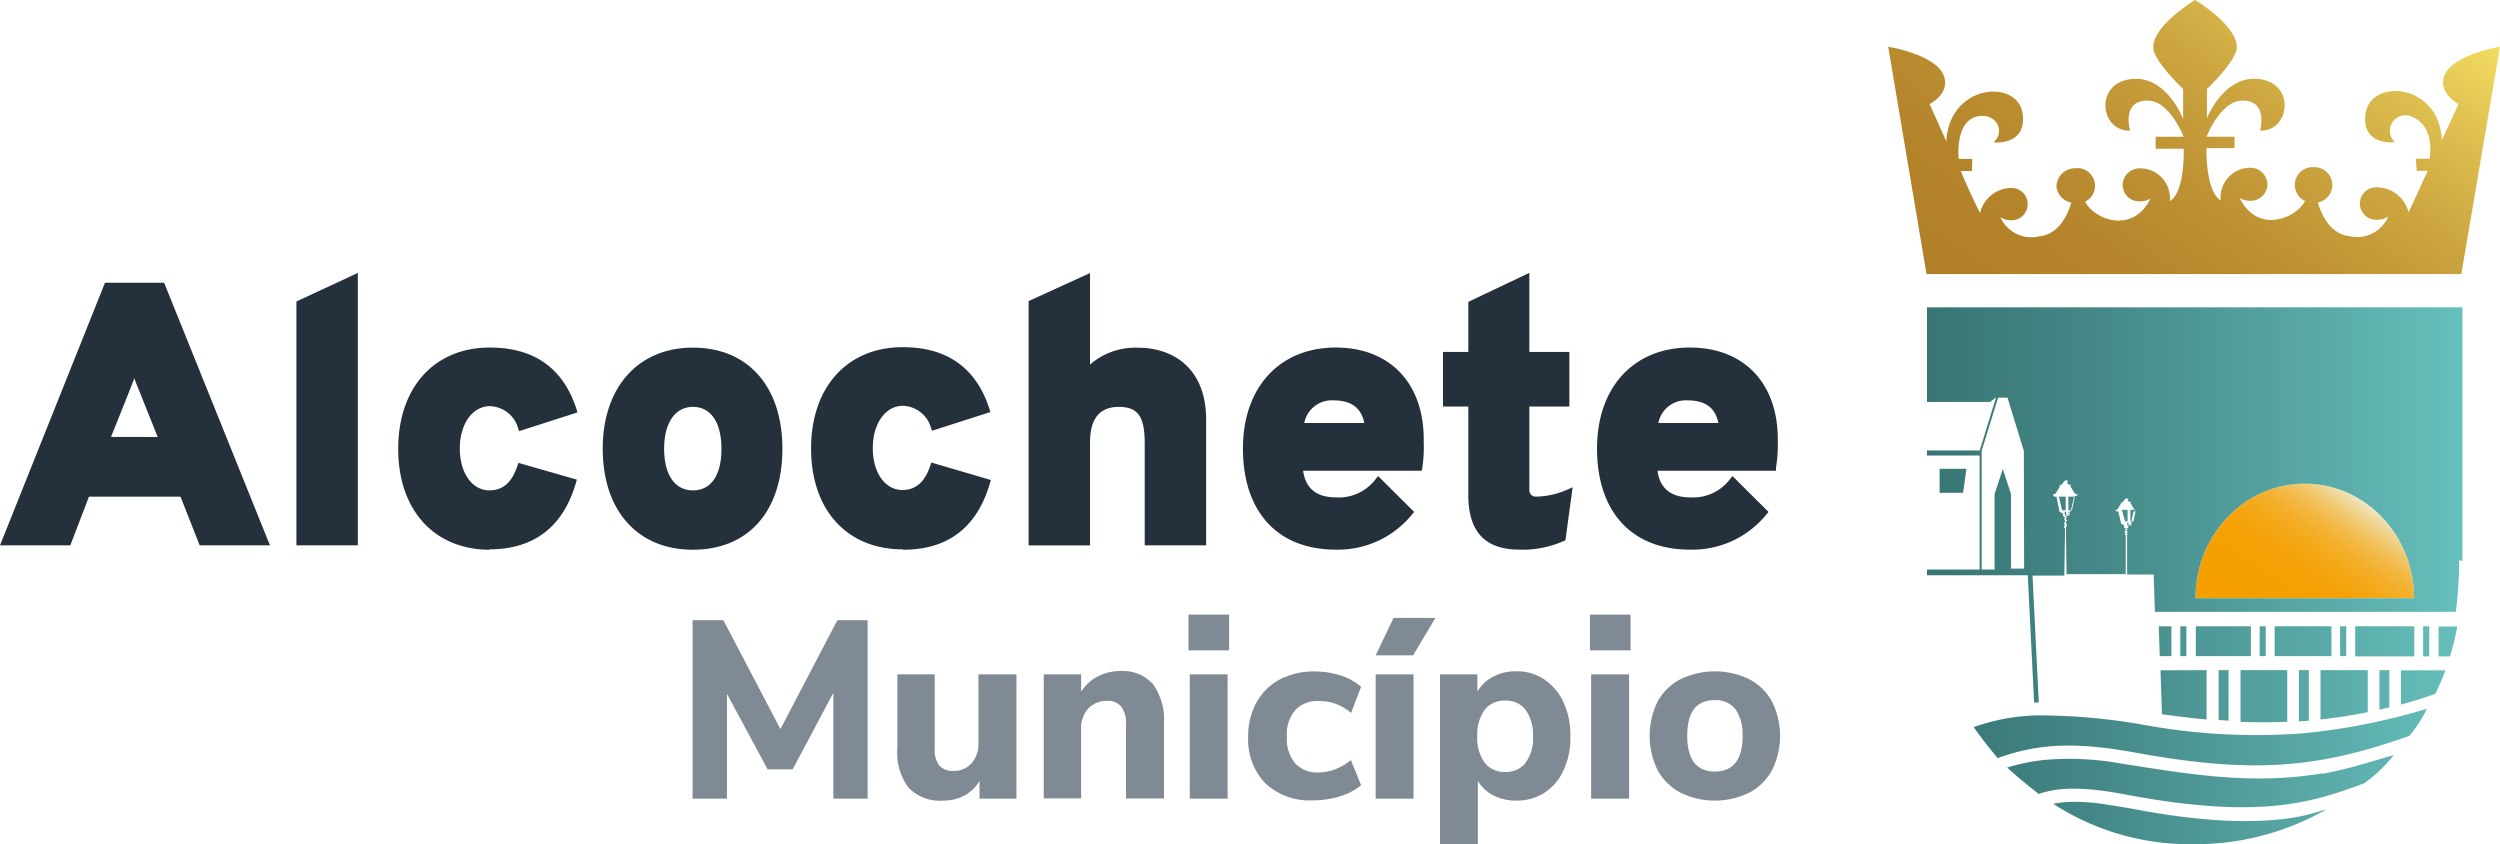
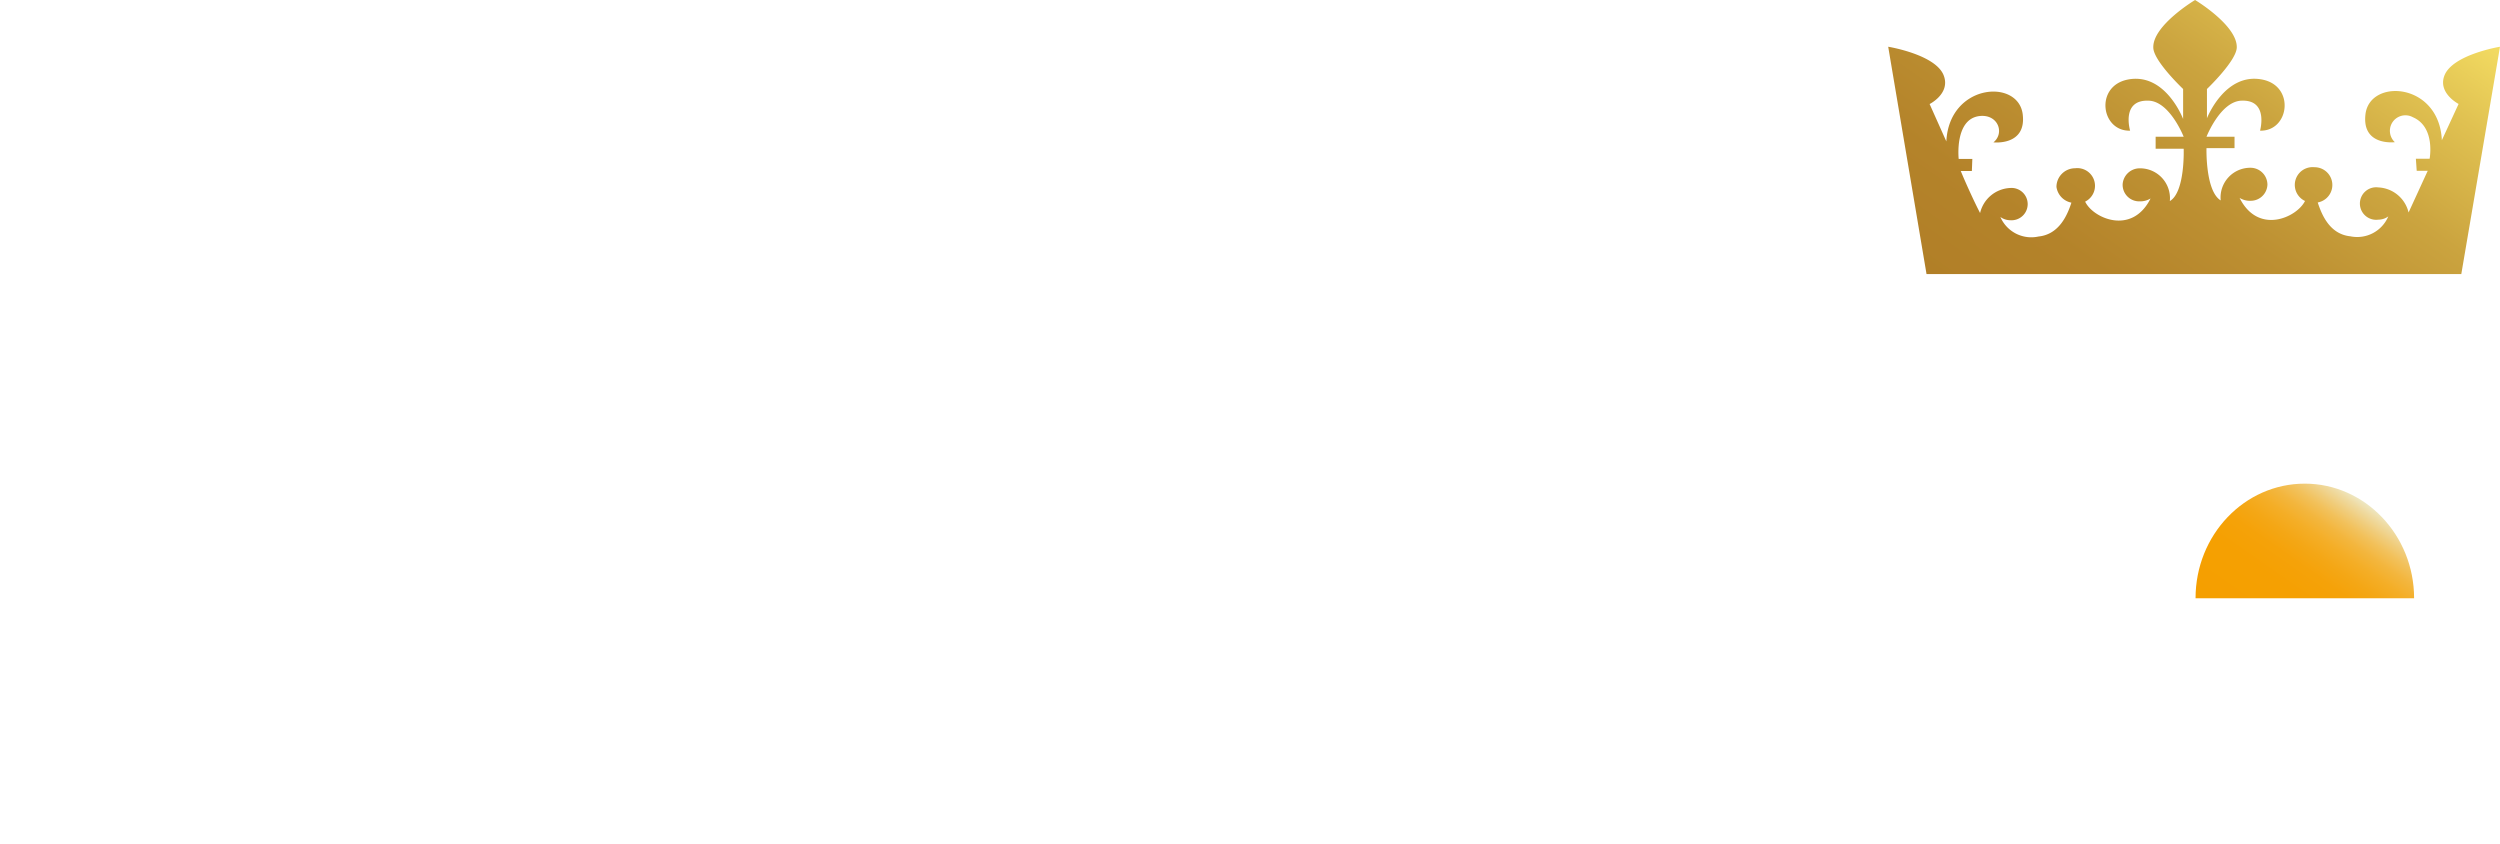
<svg xmlns="http://www.w3.org/2000/svg" width="267.45" height="90.31" viewBox="0 0 267.45 90.31">
  <defs>
    <style>.a{fill:#24303b;}.b{fill:#808a94;}.c{fill:url(#a);}.d{fill:url(#b);}.e{fill-rule:evenodd;fill:url(#c);}</style>
    <linearGradient id="a" x1="218.24" y1="37.77" x2="249.84" y2="-7.35" gradientUnits="userSpaceOnUse">
      <stop offset="0" stop-color="#b17f27" />
      <stop offset="0.2" stop-color="#b4832a" />
      <stop offset="0.41" stop-color="#bd9032" />
      <stop offset="0.63" stop-color="#cba43f" />
      <stop offset="0.84" stop-color="#e0c151" />
      <stop offset="1" stop-color="#f3dc62" />
    </linearGradient>
    <linearGradient id="b" x1="241.78" y1="68.83" x2="252.55" y2="53.45" gradientUnits="userSpaceOnUse">
      <stop offset="0.01" stop-color="#f59f00" />
      <stop offset="0.35" stop-color="#f5a002" />
      <stop offset="0.5" stop-color="#f5a209" />
      <stop offset="0.6" stop-color="#f4a716" />
      <stop offset="0.69" stop-color="#f4ae27" />
      <stop offset="0.77" stop-color="#f3b63e" />
      <stop offset="0.84" stop-color="#f2c15b" />
      <stop offset="0.9" stop-color="#f0cd7d" />
      <stop offset="0.96" stop-color="#efdba3" />
      <stop offset="1" stop-color="#eee7c2" />
    </linearGradient>
    <linearGradient id="c" x1="206.15" y1="61.59" x2="263.43" y2="61.59" gradientUnits="userSpaceOnUse">
      <stop offset="0" stop-color="#387574" />
      <stop offset="0.3" stop-color="#438786" />
      <stop offset="0.9" stop-color="#61b7b4" />
      <stop offset="1" stop-color="#66c0bd" />
    </linearGradient>
  </defs>
-   <path class="a" d="M190.19,47.32V47c0-6-3.61-9.82-9.41-9.82-6,0-9.93,4.24-9.93,10.8,0,6.78,3.71,10.82,9.93,10.82A10.21,10.21,0,0,0,189,55l.2-.23-3.86-3.84-.23.28a4.94,4.94,0,0,1-4.3,2c-2.08,0-3.25-1-3.49-2.85H190L190,50A14.61,14.61,0,0,0,190.19,47.32Zm-12.78-2.07a3,3,0,0,1,3.09-2.42c1.91,0,3,.77,3.33,2.42ZM38.28,58.34H31.71V32.25l6.57-3.05Zm14.12.47c-5.95,0-9.8-4.24-9.8-10.79s3.85-10.84,9.8-10.84c4.76,0,7.88,2.23,9.28,6.62l.1.32-6.24,2-.11-.3a3.25,3.25,0,0,0-3-2.37c-1.88,0-3.24,1.9-3.24,4.53s1.33,4.48,3.16,4.48c1.45,0,2.43-.86,3-2.63l.11-.31,6.25,1.79-.09.32c-1.37,4.74-4.5,7.14-9.29,7.14m44.25,0c-6,0-9.81-4.24-9.81-10.79s3.85-10.84,9.81-10.84c4.75,0,7.87,2.23,9.27,6.62l.1.32-6.23,2-.12-.3a3.24,3.24,0,0,0-3-2.37c-1.87,0-3.23,1.9-3.23,4.53s1.32,4.48,3.16,4.48c1.44,0,2.42-.86,3-2.63l.1-.31L106,51.35l-.09.32c-1.37,4.74-4.49,7.14-9.28,7.14m32.4-.47h-6.57V47.43c0-2.88-.72-3.9-2.77-3.9s-3.08,1.25-3.08,3.82v11h-6.57V32.21l6.57-3V39a7.37,7.37,0,0,1,5.17-1.8c3.5,0,7.25,2,7.25,7.69Zm33.53.46c-3.69,0-5.48-1.91-5.48-5.85V43.49h-2.71V37.65h2.71V32.29l6.53-3.1v8.46h4.28v5.84h-4.28v8.95a.68.68,0,0,0,.68.69,8.49,8.49,0,0,0,3.4-.76l.55-.24-.77,5.67-.17.07a10.71,10.71,0,0,1-4.74.93m-145-28.55H11.23L0,58.34H7.52l2-5.21h9.79l2.05,5.21h7.52ZM11.88,46.74l2-5,.17-.44.32-.83c.16.45.35.91.5,1.28l2,5Zm62.25-9.55c-5.86,0-9.65,4.24-9.65,10.82s3.7,10.8,9.65,10.8S83.7,54.67,83.7,48,80,37.19,74.13,37.19Zm0,15.27c-1.93,0-3.08-1.66-3.08-4.45s1.18-4.48,3.08-4.48,3.05,1.64,3.05,4.48S76.07,52.46,74.13,52.46Zm78.18-5.14V47c0-6-3.61-9.82-9.41-9.82-6,0-9.93,4.24-9.93,10.8,0,6.78,3.71,10.82,9.93,10.82A10.21,10.21,0,0,0,151.09,55l.2-.23-3.86-3.84-.23.28a4.94,4.94,0,0,1-4.3,2c-2.08,0-3.25-1-3.49-2.85H152.1l.05-.28A14.61,14.61,0,0,0,152.31,47.32Zm-12.78-2.07a3,3,0,0,1,3.09-2.42c1.91,0,3,.77,3.33,2.42Z" />
-   <path class="b" d="M89.58,66.35h3.24V85.44H89.15V74.12L84.8,82.3H82.12l-4.35-8.07V85.44H74.09V66.35h3.3L83.49,78Zm19.16,5.79v13.3h-3.95v-1.9a4.14,4.14,0,0,1-1.62,1.57,4.73,4.73,0,0,1-2.27.54,4.66,4.66,0,0,1-3.71-1.39A6.21,6.21,0,0,1,96,80.05V72.14H100v8a2.62,2.62,0,0,0,.49,1.76,1.91,1.91,0,0,0,1.52.57,2.47,2.47,0,0,0,1.92-.81,3.08,3.08,0,0,0,.74-2.14V72.14Zm14.62,1.07a6.51,6.51,0,0,1,1.16,4.21v8h-4.06V77.61a3.15,3.15,0,0,0-.49-2,1.85,1.85,0,0,0-1.54-.63,2.65,2.65,0,0,0-2,.81,3.06,3.06,0,0,0-.77,2.17v7.45h-4V72.14h4V74a4.55,4.55,0,0,1,1.81-1.65,5.42,5.42,0,0,1,2.51-.57A4.29,4.29,0,0,1,123.36,73.21Zm3.79-7.46h4.34v3.82h-4.34Zm.13,19.69V72.14h4.05v13.3Zm8.1-1.63a6.74,6.74,0,0,1-1.85-5,7.41,7.41,0,0,1,.89-3.67,6.18,6.18,0,0,1,2.49-2.45,7.87,7.87,0,0,1,3.73-.86,9.06,9.06,0,0,1,2.8.44,6,6,0,0,1,2.17,1.21l-1.07,2.79a5.78,5.78,0,0,0-1.71-1A5.16,5.16,0,0,0,141,75a3.16,3.16,0,0,0-2.46,1,4,4,0,0,0-.87,2.81,4.08,4.08,0,0,0,.87,2.83,3.16,3.16,0,0,0,2.46,1,5.38,5.38,0,0,0,1.81-.33,6,6,0,0,0,1.71-1L145.61,84a6.29,6.29,0,0,1-2.26,1.19,9.44,9.44,0,0,1-2.89.43A6.89,6.89,0,0,1,135.38,83.81Zm15.84,1.63V72.14h-4.05v13.3Zm14-12.74a5.82,5.82,0,0,1,2.06,2.46A8.43,8.43,0,0,1,168,78.8a8.24,8.24,0,0,1-.74,3.62,5.57,5.57,0,0,1-2.05,2.4,5.49,5.49,0,0,1-3,.83,5.27,5.27,0,0,1-2.43-.55,4.09,4.09,0,0,1-1.68-1.56v6.77h-4.05V72.14h4V74a4.1,4.1,0,0,1,1.69-1.61,5.17,5.17,0,0,1,2.47-.58A5.32,5.32,0,0,1,165.24,72.7Zm-2,8.88A4.32,4.32,0,0,0,164,78.8a4.58,4.58,0,0,0-.78-2.85,2.6,2.6,0,0,0-2.2-1,2.64,2.64,0,0,0-2.2,1,4.48,4.48,0,0,0-.78,2.83,4.42,4.42,0,0,0,.78,2.8,2.64,2.64,0,0,0,2.2,1A2.67,2.67,0,0,0,163.24,81.58Zm6.87-15.83h4.35v3.82h-4.35Zm.13,19.69V72.14h4.06v13.3Zm9.56-.64a6,6,0,0,1-2.45-2.41,8.35,8.35,0,0,1,0-7.34,5.94,5.94,0,0,1,2.45-2.39,8.46,8.46,0,0,1,7.35,0,5.86,5.86,0,0,1,2.44,2.39,8.26,8.26,0,0,1,0,7.34,5.9,5.9,0,0,1-2.44,2.41,8.37,8.37,0,0,1-7.35,0Zm6.63-6.08a4.51,4.51,0,0,0-.77-2.87,2.66,2.66,0,0,0-2.19-.95c-2,0-2.95,1.28-2.95,3.82s1,3.82,2.95,3.82S186.43,81.27,186.43,78.72ZM153.56,66.11h-4.48l-1.91,4h4Z" />
  <path class="c" d="M261.49,8.12c-.68,1.86,1.53,3,1.53,3L261.23,15c-.29-6.19-7.7-6.65-8.17-2.79-.42,3.45,3.14,3,3.14,3a1.66,1.66,0,0,1,1.93-2.67c2.44,1.05,1.79,4.44,1.79,4.44h-1.47l.09,1.29h1.18c-.55,1.19-1.52,3.32-2.05,4.46a3.49,3.49,0,0,0-3.24-2.68,1.74,1.74,0,1,0,0,3.45,1.83,1.83,0,0,0,1.07-.35,3.61,3.61,0,0,1-4.06,2.13c-2.23-.23-3.07-2.34-3.49-3.62a1.9,1.9,0,0,0-.36-3.77,1.9,1.9,0,0,0-1,3.61c-.86,1.75-5,3.67-7-.33a2.1,2.1,0,0,0,1.21.31,1.79,1.79,0,0,0,1.77-1.73,1.82,1.82,0,0,0-1.7-1.8,3.18,3.18,0,0,0-3.3,3.49c-1.65-1-1.52-5.59-1.52-5.59h3V14.63h-3s1.48-3.77,3.73-3.86c2.95-.13,2,3.21,2,3.21,3.13.08,3.78-4.78.23-5.47-4-.78-5.91,4.14-5.91,4.14V9.52s3.15-3,3.19-4.44c.06-2.37-4.46-5.08-4.46-5.08h0s-4.53,2.71-4.47,5.08c0,1.42,3.19,4.44,3.19,4.44v3.21s-1.88-5-5.91-4.22c-3.55.69-2.9,5.55.24,5.47,0,0-1-3.34,2-3.21,2.25.09,3.73,3.86,3.73,3.86h-3v1.28h3s.17,4.64-1.48,5.6a3.2,3.2,0,0,0-3.33-3.5,1.83,1.83,0,0,0-1.72,1.7,1.77,1.77,0,0,0,1.83,1.83,2.1,2.1,0,0,0,1.16-.31c-2,4-6.18,2.1-7,.34A1.89,1.89,0,0,0,222,18,2,2,0,0,0,220,20a2,2,0,0,0,1.6,1.68c-.42,1.29-1.29,3.39-3.51,3.62A3.6,3.6,0,0,1,214,23.21a1.8,1.8,0,0,0,1.06.35,1.73,1.73,0,1,0,0-3.45,3.47,3.47,0,0,0-3.23,2.68c-.58-1.11-1.52-3.16-2.07-4.5l1.19,0L211,17h-1.46s-.46-4.23,2.19-4.58c2-.26,2.77,1.8,1.53,2.81,0,0,3.55.4,3.13-3-.47-3.86-7.87-3.29-8.17,2.9l-1.79-4s2.21-1.1,1.53-3C207.17,5.84,202,5,202,5l4.1,24.32h57.21L267.45,5S262.32,5.84,261.49,8.12Z" />
  <path class="d" d="M246.57,51.74c-6.46,0-11.69,5.49-11.69,12.26h23.38C258.26,57.23,253,51.74,246.57,51.74Z" />
-   <path class="e" d="M222.06,85.78h-.18a11,11,0,0,0-2.23.21,26.81,26.81,0,0,0,14.94,4.32,28.2,28.2,0,0,0,14.25-3.7h0c-.22,0-.9.3-2.28.62-2.73.61-8.2,1.23-18.13-.65-1.12-.21-2.16-.36-3.21-.53a21.63,21.63,0,0,0-3.16-.27m26.37-3c3-.52,5.95-1.55,7.67-2a16.4,16.4,0,0,1-3.15,3c-5.82,2.2-11.55,3.9-25.86,1.16-5.42-1-7.55-.47-9,0-1-.81-2.31-1.84-3.36-2.83a20.9,20.9,0,0,1,3.95-.81,30.94,30.94,0,0,1,8.48.43c6.59,1,13.65,2.31,21.26,1m-2.07-4.28a67.68,67.68,0,0,0,13.29-2.63,15,15,0,0,1-1.88,2.9C248,82.2,241,82.81,228.42,80.51c-6.26-1.14-10.33-1-14.7.59-.54-.62-1.8-2.19-2.57-3.31a21.47,21.47,0,0,1,6.94-1.26,65.18,65.18,0,0,1,11.56,1.07,66.62,66.62,0,0,0,16.71.85M228,56.06c0,.06,0,.12,0,.16a.09.09,0,0,1-.09.05h0V55.9h.22s-.09.07-.1.16m-.12-1.52.58,0v0l-.25,1.22h-.33Zm-.57,1.23L227,54.54h.61v1.23Zm.25.44a1.28,1.28,0,0,1,0-.19c0-.09-.07-.12-.12-.12h.23v.37s-.07,0-.1-.06m-6.22-1.28a1,1,0,0,1,0,.19.09.09,0,0,1-.11.06h0v-.43h.26c-.06,0-.11.08-.12.18m-.14-1.8.69,0v0h0l-.3,1.45h-.38Zm-.67,1.46-.34-1.46h.73v1.46Zm.3.52c0-.06,0-.16,0-.22s-.07-.14-.14-.14h.28v.44a.09.09,0,0,1-.11-.07M250.34,67H251v3.19h-.65Zm-7,0h6.08v3.19h-6.08Zm-1.6,0h.65v3.19h-.65Zm-6.83,0h5.89v3.19h-5.89Zm-1.66,0h.65v3.19h-.65Zm5.16,10.1-1.06-.08V71.69h1.06Zm8.59,0-1.06.07V71.69H247Zm6.3-.91c-1.51.3-3.21.58-5.05.78V71.69h5.05Zm2.31-.52c-.33.09-.69.17-1.06.25V71.69h1.06Zm2.67-5.45h-6.32V67h6.32Zm3.82,0a30.8,30.8,0,0,0,.78-3.19h-2v3.19Zm-1.57,4h0a24.65,24.65,0,0,0,1.08-2.51h-4.75v3.66c2.3-.62,3.67-1.15,3.67-1.15Zm-20.81,3h.06c1.5.06,3.15.07,4.91,0V71.69h-5V77.2Zm-8.59-5.51.16,4.72h0c.37,0,2.26.32,4.77.54V71.69ZM230.94,67l.11,3.19h1.25V67Zm32.49-7V32.88H219.69c-7.83,0-13.54,0-13.54,0V43h6.75l.64-.5-1.75,5.69h-5.64v.54h5.63V60.93h-5.63v.61h10.78l.68,13.61h.26l.24,0-.67-13.57h3.4l.07-4.49a0,0,0,0,1,0,0,0,0,0,0,1,0,0l0-.57s-.06,0-.05,0,.05,0,.05,0a.15.15,0,0,1-.1-.14c0-.16.1-.18.1-.18a.35.35,0,0,0,0-.07s-.13,0-.12-.1.1-.1.11-.1V55.6a.2.2,0,0,1-.09-.06c0-.08.05-.11.08-.12a.57.57,0,0,0,0-.13s-.07,0-.1,0-.1-.21-.11-.29,0-.14-.1-.13,0,0-.08,0-.06,0-.06,0,.09-.08.11-.08h-.21L220,53.13l-.24,0-.17-.2.3-.12.46-.72,0-.06c-.06-.08,0-.1,0-.1h.07a.24.24,0,0,1,0-.07s0,0,.06,0l0,.06.25-.29s0,0,0,0,.07-.15.13-.15.07-.1.16-.11,0,0,.06,0h0l0,0a.12.12,0,0,1,0,.05l0,0c.12,0,.19.08.12.14s-.08,0-.07.08a2.47,2.47,0,0,0,.29.28s0-.1.06-.11,0,.12,0,.13h0s.07,0,.09,0-.07.1-.07.1l.48.78h0l.3.08h0l-.15.17-.23,0-.39,1.66h-.16s.09,0,.09.08-.05,0-.08,0-.1,0-.11.08,0,.25-.09.31-.13,0-.14,0a.29.29,0,0,0,0,.13s0,0,.07,0a.06.06,0,0,1,0,.1s-.07,0-.08.05a.38.38,0,0,0,0,.1c.05,0,.13,0,.13.12s-.12.08-.12.08V56c.05,0,.09.07.09.15a.17.17,0,0,1-.09.17s.06,0,.06.05-.06,0-.06,0l0,.56s0,0,0,0a0,0,0,0,1,0,0l.06,4.49h6.33l0-3.69a0,0,0,0,1,0,0s0,0,0,0v-.48s-.05,0-.05,0,.05,0,.05,0a.14.14,0,0,1-.08-.13c0-.13.08-.15.08-.15v0c-.05,0-.12,0-.12-.09s.11-.09.11-.09v-.09s-.07,0-.08,0,0-.1.07-.1,0-.11,0-.11l-.08,0c-.13-.07-.09-.18-.1-.25s0-.12-.08-.11,0,0-.06,0-.06,0-.06,0,.08-.07.1-.07h-.18l-.32-1.36-.21,0-.13-.17.23,0,.41-.66,0,0a.05.05,0,0,1,0-.09h.06a.07.07,0,0,1,0-.05s0,0,.05,0l0,.06.21-.25s0,0,0,0,.06-.13.11-.13.05-.08.13-.09h.1s0,0,0,0,0,0,0,0,.16.07.1.12-.07,0-.06.07a2.49,2.49,0,0,0,.24.23s0-.08.06-.09,0,.1,0,.11h0s.06,0,.07,0-.06.08-.06.08l.41.66h0l.24.06h0l-.12.15-.2,0-.32,1.39h-.14s.07,0,.07.07,0,0-.06,0-.08,0-.09.07,0,.21-.08.26-.11,0-.12,0a.4.4,0,0,0,0,.11s0,0,.06,0a.05.05,0,0,1,0,.08l-.07,0a.31.31,0,0,0,0,.09s.11,0,.11.1-.1.07-.1.07v.06s.08.06.08.14a.15.15,0,0,1-.08.14s.05,0,.05,0,0,0,0,0h0l0,.48s0,0,0,0,0,0,0,0l0,3.69h2.84l.13,4h32.19a40.69,40.69,0,0,0,.35-5.52m-46.53.89h-1.4V52.85l-.88-2.67-.88,2.67v8.08h-1.38V48.22l1.76-5.68h1l1.75,5.69Zm-6.53-8.11H207.5V50.15h2.87ZM234.88,64h23.38c0-6.77-5.24-12.26-11.69-12.26S234.88,57.23,234.88,64m25,6.22h-.65V67h.65Z" />
</svg>